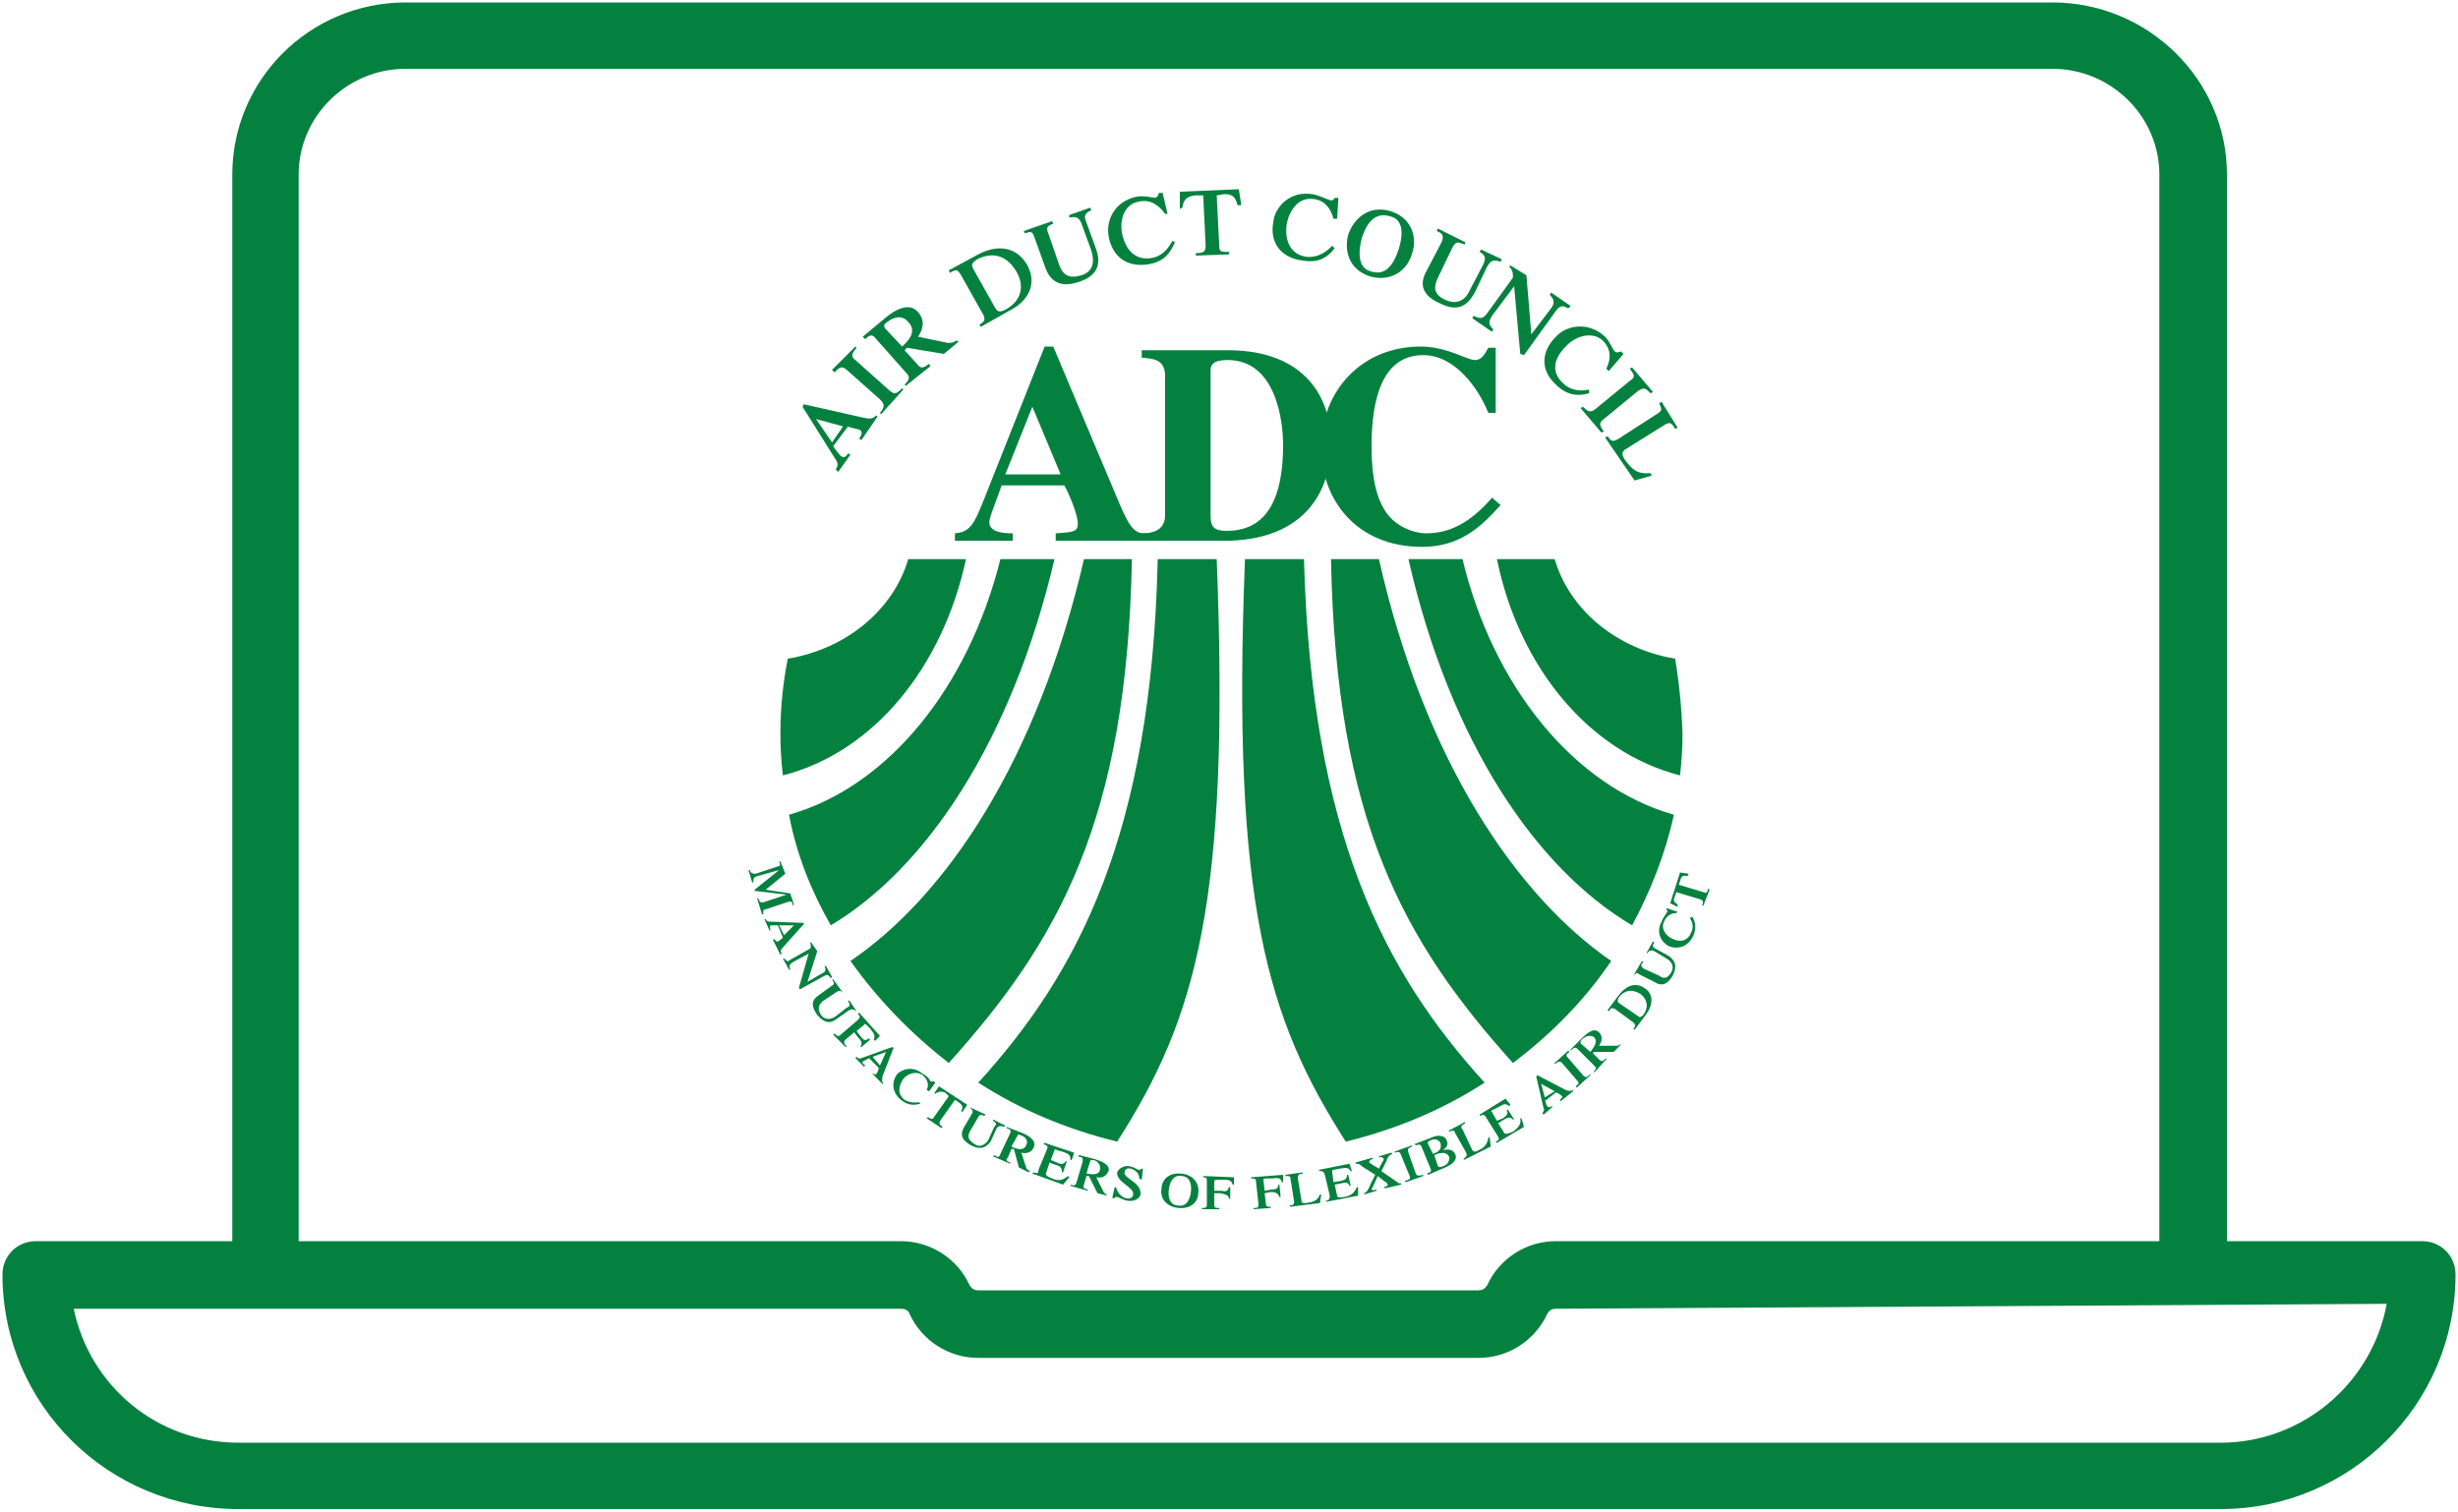
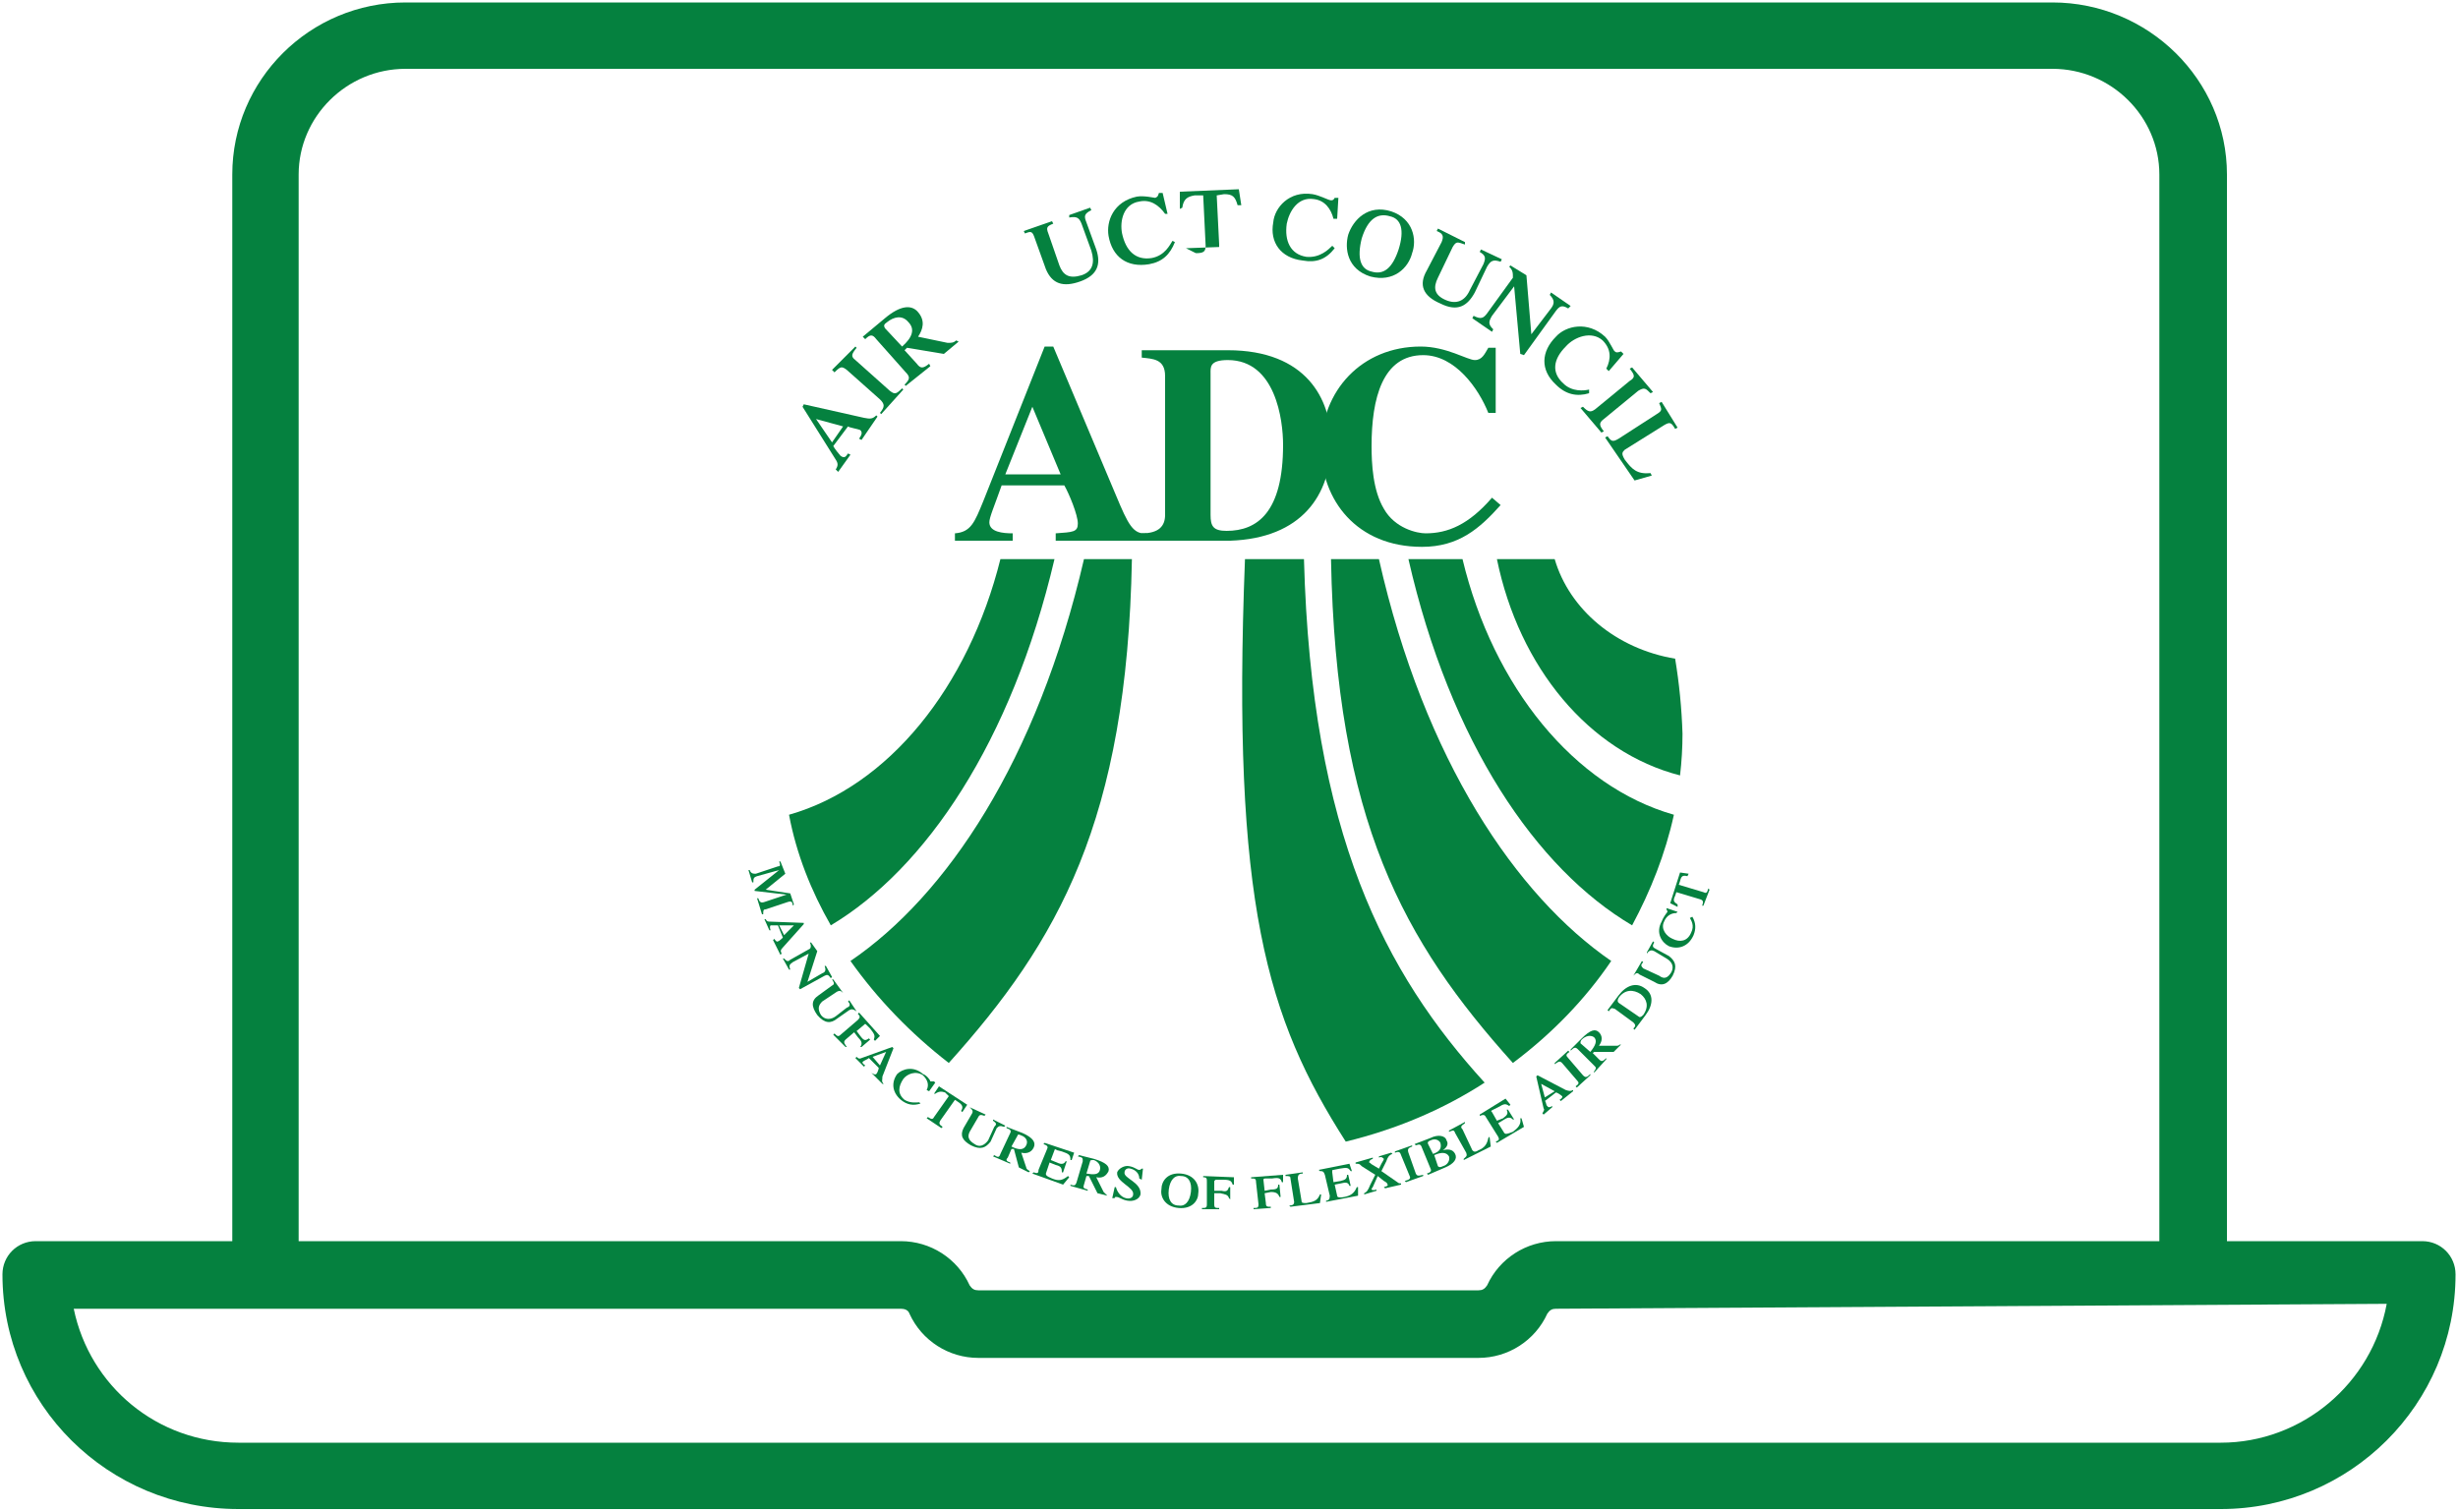
<svg xmlns="http://www.w3.org/2000/svg" version="1.2" viewBox="0 0 200 123" width="200" height="123">
  <title>Course_Description_icon_green-ai</title>
  <style>
		.s0 { fill: #05813f } 
	</style>
  <g id="—ÎÓÈ_1">
    <g id="&lt;Group&gt;">
      <g id="&lt;Group&gt;">
        <g id="&lt;Group&gt;">
          <g id="&lt;Group&gt;">
            <g id="&lt;Group&gt;">
              <path id="&lt;Path&gt;" class="s0" d="m178.4 105.3c-1.5 0-2.7-1.2-2.7-2.7v-88.4c0-4.7-3.9-8.6-8.7-8.6h-134c-4.8 0-8.7 3.9-8.7 8.6v88.4c0 1.5-1.2 2.7-2.7 2.7-1.5 0-2.7-1.2-2.7-2.7v-88.4c0-7.7 6.3-14 14.1-14h134c7.8 0 14.2 6.3 14.2 14v88.4c0 1.5-1.3 2.7-2.8 2.7z" />
            </g>
            <g id="&lt;Group&gt;">
              <path id="&lt;Compound Path&gt;" fill-rule="evenodd" class="s0" d="m19.4 122.8c-10.6 0-19.2-8.5-19.2-19.1 0-1.5 1.2-2.7 2.7-2.7h70.4c2.4 0 4.6 1.4 5.6 3.6 0.2 0.3 0.4 0.4 0.7 0.4h40.7c0.3 0 0.5-0.1 0.7-0.4 1-2.2 3.2-3.6 5.6-3.6h70.5c1.5 0 2.7 1.2 2.7 2.7 0 10.6-8.6 19.1-19.1 19.1zm-13.4-16.3c1.3 6.3 6.8 10.9 13.4 10.9h161.3c6.6 0 12.3-4.8 13.5-11.3l-67.6 0.4c-0.3 0-0.5 0.1-0.7 0.4-1 2.2-3.2 3.6-5.6 3.6h-40.7c-2.4 0-4.6-1.4-5.6-3.6-0.1-0.3-0.4-0.4-0.7-0.4z" />
            </g>
          </g>
        </g>
      </g>
    </g>
    <g id="&lt;Group&gt;">
      <path id="&lt;Path&gt;" class="s0" d="m109.5 92.9c-6.4-10-9.3-19.4-8.2-47.4h4.8c0.6 22.4 6.6 33.7 14.7 42.6-3.4 2.2-7.2 3.8-11.3 4.8z" />
      <path id="&lt;Path&gt;" class="s0" d="m123.1 86.5c3.2-2.4 5.9-5.2 8-8.3-7.7-5.3-15.2-16.3-18.9-32.7h-3.9c0.4 21.3 5.9 31.1 14.8 41z" />
      <path id="&lt;Path&gt;" class="s0" d="m132.8 75.3c-7.8-4.6-14.8-14.9-18.2-29.8h4.4c2.5 10.4 9.1 18.5 17.2 20.8-0.7 3.2-1.9 6.2-3.4 9z" />
      <path id="&lt;Path&gt;" class="s0" d="m136.7 63.1q0.2-1.7 0.2-3.4-0.1-3.1-0.6-6.1c-4.8-0.8-8.6-4-9.8-8.1h-4.7c1.8 8.8 7.5 15.7 14.9 17.6z" />
-       <path id="&lt;Path&gt;" class="s0" d="m90.9 92.9c6.4-10 9.2-19.4 8.1-47.4h-4.8c-0.5 22.4-6.5 33.7-14.6 42.6 3.4 2.2 7.2 3.8 11.3 4.8z" />
      <path id="&lt;Path&gt;" class="s0" d="m77.2 86.5c-3.1-2.4-5.8-5.2-8-8.3 7.8-5.3 15.2-16.3 19-32.7h3.9c-0.4 21.3-6 31.1-14.9 41z" />
      <path id="&lt;Path&gt;" class="s0" d="m67.6 75.3c7.7-4.6 14.7-14.9 18.2-29.8h-4.4c-2.6 10.4-9.1 18.5-17.2 20.8 0.6 3.2 1.8 6.2 3.4 9z" />
-       <path id="&lt;Path&gt;" class="s0" d="m63.7 63.1q-0.2-1.7-0.2-3.4 0-3.1 0.6-6.1c4.8-0.8 8.6-4 9.8-8.1h4.7c-1.9 8.8-7.5 15.7-14.9 17.6z" />
      <g id="&lt;Group&gt;">
        <path id="&lt;Compound Path&gt;" fill-rule="evenodd" class="s0" d="m93.3 44h-7.4v-0.6c1.4-0.1 1.8-0.1 1.8-0.8 0-0.7-0.7-2.4-1.1-3.1h-5.1c-0.6 1.7-1 2.6-1 3 0 0.8 1.1 0.9 1.9 0.9v0.6h-4.7v-0.6c1.3-0.1 1.6-0.9 2.3-2.6l5-12.6h0.7l5.1 12.1c1 2.4 1.4 3.2 2.5 3.1zm-7-5.4l-2.3-5.5-2.2 5.5z" />
        <path id="&lt;Compound Path&gt;" fill-rule="evenodd" class="s0" d="m92.9 43.4c1.4 0 1.9-0.6 1.9-1.5v-11.3c0-1.4-1-1.4-1.9-1.5v-0.6h7c6.4 0 8.4 4 8.4 7.5 0 4.3-2.4 7.8-8.2 8h-7.2zm5.6-1.5c0 0.9 0.2 1.3 1.3 1.3 2.5 0 4.6-1.5 4.6-7 0-2-0.6-6.9-4.5-6.9-1.5 0-1.4 0.6-1.4 1.1z" />
        <path id="&lt;Compound Path&gt;" class="s0" d="m122.1 41.1c-1.7 1.9-3.4 3.4-6.4 3.4-5.3 0-8.2-3.8-8.2-8.1 0-4.6 3.3-8.2 8.1-8.2 2.1 0 3.8 1.1 4.4 1.1 0.6 0 0.8-0.5 1.1-1h0.6v5.3h-0.6c-0.8-2-2.7-4.7-5.3-4.7-3.3 0-4.2 3.5-4.2 7.4 0 1.4 0.1 3.6 1 5.1 0.9 1.6 2.7 2 3.4 2 1.8 0 3.5-0.7 5.4-2.9z" />
      </g>
      <g id="&lt;Group&gt;">
        <path id="&lt;Compound Path&gt;" fill-rule="evenodd" class="s0" d="m70.1 35.8l-0.2-0.1c0.2-0.3 0.3-0.5 0.1-0.7-0.2-0.1-0.9-0.2-1-0.3l-1.2 1.6c0.1 0.2 0.5 0.7 0.6 0.8 0.3 0.2 0.4 0.1 0.6-0.2l0.2 0.1-1 1.4-0.2-0.2c0.2-0.3 0.2-0.5 0-0.8l-2.7-4.3 0.1-0.2 4.9 1.1c0.5 0.1 0.7 0.1 1-0.2l0.1 0.1zm-1.5-1.1l-2.2-0.6 1.3 1.9z" />
        <path id="&lt;Compound Path&gt;" class="s0" d="m72.4 31.8c0.4 0.3 0.5 0.3 1-0.2l0.1 0.1-1.8 2-0.1-0.1c0.4-0.5 0.4-0.7 0-1.1l-2.7-2.4c-0.4-0.3-0.5-0.3-1 0.2l-0.2-0.2 1.9-1.9 0.1 0.1c-0.4 0.5-0.5 0.7-0.1 1z" />
        <path id="&lt;Compound Path&gt;" fill-rule="evenodd" class="s0" d="m74.6 29.6c0.3 0.4 0.5 0.4 1 0l0.1 0.2-2 1.6-0.1-0.1c0.4-0.4 0.5-0.6 0.1-1l-2.4-2.7c-0.3-0.4-0.5-0.4-0.9 0l-0.2-0.2 1.8-1.5c1.3-1.1 2.2-1.1 2.7-0.5 0.6 0.7 0.4 1.4 0 2l2.4 0.5c0.3 0 0.5 0 0.7-0.2l0.2 0.1-1.2 1-3-0.5-0.2 0.2zm-1.2-1.4c0.8-0.7 1.1-1.4 0.5-2-0.5-0.6-1.2-0.4-1.7 0-0.3 0.2-0.3 0.3-0.2 0.5z" />
-         <path id="&lt;Compound Path&gt;" fill-rule="evenodd" class="s0" d="m79.8 26.6l-0.1-0.2c0.4-0.2 0.5-0.4 0.3-0.8l-1.8-3.2c-0.3-0.5-0.4-0.5-0.9-0.2l-0.1-0.2 2.4-1.3c1.5-0.8 3.1-0.7 4 0.9 0.8 1.5 0.1 2.9-1.5 3.7zm1.2-1.5c0.2 0.3 0.4 0.3 0.8 0.1 1.3-0.7 1.6-1.9 0.9-3.1-0.7-1.2-1.8-1.7-3.2-1-0.4 0.3-0.5 0.4-0.3 0.8z" />
        <path id="&lt;Compound Path&gt;" class="s0" d="m86.2 21.6c0.3 0.8 0.8 1.1 1.8 0.8 0.9-0.3 1.1-1 0.8-2l-0.8-2.2c-0.2-0.5-0.4-0.6-1-0.5v-0.2l1.7-0.6 0.1 0.2c-0.6 0.3-0.6 0.5-0.4 1l0.8 2.2c0.4 1.2 0.1 2.1-1.3 2.6-1.4 0.5-2.3 0.2-2.8-1l-0.9-2.5c-0.2-0.6-0.3-0.6-0.8-0.4l-0.1-0.2 2.3-0.8 0.1 0.2c-0.5 0.2-0.6 0.3-0.4 0.8z" />
        <path id="&lt;Compound Path&gt;" class="s0" d="m95.6 19.7c-0.4 1-1 1.6-2.1 1.8-1.8 0.3-3-0.6-3.3-2.3-0.2-1.2 0.4-2.8 2.3-3.2 0.6-0.1 1.4 0.1 1.5 0.1 0.2-0.1 0.2-0.1 0.3-0.4h0.3l0.4 1.7h-0.2c-0.5-0.7-1.2-1.2-2.1-1-1.3 0.2-1.6 1.6-1.4 2.6 0.3 1.4 1.1 2.2 2.4 2 1.1-0.2 1.5-1.1 1.7-1.4z" />
-         <path id="&lt;Compound Path&gt;" class="s0" d="m97.3 20.6c0.6 0 0.8-0.1 0.8-0.6l-0.2-4.1h-0.7c-0.6 0.1-0.9 0.3-1 1l-0.2 0.1v-1.4l4.8-0.2 0.2 1.3h-0.3c-0.2-0.7-0.4-0.9-1.1-0.9l-0.6 0.1 0.2 4c0 0.6 0.1 0.6 0.8 0.6v0.2l-2.7 0.1z" />
+         <path id="&lt;Compound Path&gt;" class="s0" d="m97.3 20.6c0.6 0 0.8-0.1 0.8-0.6l-0.2-4.1h-0.7c-0.6 0.1-0.9 0.3-1 1l-0.2 0.1v-1.4l4.8-0.2 0.2 1.3h-0.3c-0.2-0.7-0.4-0.9-1.1-0.9l-0.6 0.1 0.2 4v0.2l-2.7 0.1z" />
        <path id="&lt;Compound Path&gt;" class="s0" d="m108.6 20.2c-0.7 0.9-1.5 1.2-2.6 1-1.8-0.2-2.7-1.5-2.4-3.1 0.1-1.2 1.3-2.6 3.2-2.3 0.6 0.1 1.3 0.5 1.5 0.5 0.1 0 0.2 0 0.3-0.2h0.3l-0.1 1.7h-0.3c-0.2-0.8-0.7-1.5-1.6-1.6-1.3-0.2-2 1-2.2 2-0.2 1.4 0.3 2.5 1.6 2.7 1.1 0.1 1.8-0.6 2.1-0.9z" />
        <path id="&lt;Compound Path&gt;" fill-rule="evenodd" class="s0" d="m111.5 22.5c-1.9-0.6-2.1-2.3-1.8-3.4 0.4-1.2 1.6-2.5 3.5-1.9 1.8 0.6 2.1 2.3 1.7 3.4-0.3 1.2-1.5 2.4-3.4 1.9zm1.6-4.9c-1-0.3-1.8 0.2-2.3 1.8-0.4 1.6-0.1 2.5 0.8 2.7 1 0.3 1.7-0.3 2.2-1.8 0.5-1.6 0.2-2.5-0.7-2.7z" />
        <path id="&lt;Compound Path&gt;" class="s0" d="m117 22.6c-0.4 0.8-0.3 1.4 0.6 1.8 0.9 0.4 1.6 0.1 2-0.8l1.1-2.1c0.2-0.5 0.2-0.7-0.3-1l0.1-0.2 1.7 0.8-0.1 0.2c-0.6-0.2-0.8-0.1-1.1 0.4l-1 2.1c-0.6 1.1-1.4 1.6-2.8 0.9-1.4-0.6-1.8-1.5-1.1-2.7l1.2-2.3c0.2-0.5 0.1-0.7-0.4-0.9l0.1-0.2 2.2 1.1v0.2c-0.6-0.2-0.7-0.3-1 0.2z" />
        <path id="&lt;Compound Path&gt;" class="s0" d="m126.2 25.1c0.3-0.4 0.3-0.7-0.1-1.1l0.1-0.2 1.6 1.1-0.2 0.2c-0.5-0.3-0.7-0.2-1 0.2l-2.6 3.6-0.3-0.1-0.5-5.5-1.8 2.4c-0.3 0.5-0.3 0.7 0.1 1.1l-0.1 0.2-1.6-1.1 0.1-0.2c0.6 0.3 0.8 0.2 1.1-0.2l2.1-2.9c0-0.4 0-0.6-0.3-0.9l0.1-0.1 1.3 0.8 0.4 4.8z" />
        <path id="&lt;Compound Path&gt;" class="s0" d="m129.3 32c-1 0.3-1.9 0.1-2.7-0.7-1.3-1.2-1.2-2.7 0-3.9 0.8-0.9 2.6-1.3 4 0 0.4 0.4 0.7 1.2 0.8 1.2 0.1 0.1 0.2 0.1 0.5 0l0.2 0.2-1.2 1.4-0.2-0.2c0.4-0.8 0.4-1.6-0.3-2.3-0.9-0.8-2.3-0.3-3 0.5-1 1-1.2 2.1-0.2 3 0.7 0.7 1.7 0.6 2.1 0.5z" />
        <path id="&lt;Compound Path&gt;" class="s0" d="m130.5 34.1c-0.4 0.3-0.4 0.5 0 1l-0.2 0.1-1.7-2 0.2-0.1c0.4 0.4 0.6 0.5 1 0.2l2.8-2.3c0.5-0.3 0.4-0.5 0-1l0.2-0.1 1.7 2-0.2 0.1c-0.4-0.4-0.5-0.5-1-0.2z" />
        <path id="&lt;Compound Path&gt;" class="s0" d="m130.6 35.6l0.2-0.1c0.3 0.4 0.4 0.5 0.9 0.2l3.1-2c0.5-0.3 0.4-0.4 0.2-0.9l0.2-0.1 1.3 2.1-0.2 0.1c-0.3-0.5-0.4-0.6-0.9-0.3l-3.2 2c-0.2 0.2-0.3 0.3 0 0.8 0.6 0.8 1 1.2 2.1 1.1l0.1 0.2-1.4 0.4z" />
      </g>
      <g id="&lt;Group&gt;">
        <path id="&lt;Compound Path&gt;" class="s0" d="m64.3 72.7l0.3 0.9-0.1 0.1c0-0.3-0.1-0.4-0.4-0.3l-1.8 0.6c-0.2 0-0.2 0.1-0.2 0.4h-0.1l-0.4-1.3h0.1c0.1 0.3 0.2 0.4 0.5 0.3l1.8-0.6-2.6-0.3v-0.1l2-1.6-1.8 0.5c-0.3 0.1-0.3 0.2-0.3 0.5h-0.1l-0.3-1h0.1c0.1 0.3 0.3 0.3 0.5 0.3l1.8-0.6c0.2 0 0.2-0.1 0.1-0.4h0.1l0.4 1-1.6 1.3z" />
        <path id="&lt;Compound Path&gt;" fill-rule="evenodd" class="s0" d="m62.9 76.5l0.1-0.1q0.2 0.3 0.3 0.2c0.1 0 0.4-0.3 0.4-0.3l-0.4-1c-0.1 0-0.5 0-0.6 0q-0.1 0.1 0 0.4h-0.1l-0.4-0.9h0.1c0.1 0.2 0.2 0.2 0.4 0.2l2.7 0.1v0.1l-1.7 1.9c-0.2 0.2-0.2 0.3-0.1 0.5l-0.1 0.1zm0.9-0.4l0.8-0.8h-1.2z" />
        <path id="&lt;Compound Path&gt;" class="s0" d="m66.9 79.2c0.3-0.1 0.3-0.3 0.2-0.6h0.1l0.5 0.9-0.1 0.1c-0.2-0.3-0.3-0.3-0.5-0.2l-2 1.1-0.1-0.1 0.8-2.8-1.3 0.7c-0.3 0.2-0.3 0.3-0.2 0.6h-0.1l-0.5-0.9h0.1c0.2 0.2 0.3 0.3 0.5 0.1l1.6-0.9c0.1-0.1 0.1-0.3 0-0.5h0.1l0.5 0.7-0.8 2.5z" />
        <path id="&lt;Compound Path&gt;" class="s0" d="m66.9 81.5c-0.3 0.3-0.4 0.6-0.1 1.1 0.3 0.4 0.8 0.4 1.2 0.1l0.9-0.7c0.3-0.1 0.3-0.3 0.1-0.5l0.1-0.1 0.6 0.9c-0.3-0.2-0.4-0.2-0.6-0.1l-1 0.7c-0.5 0.4-1 0.4-1.6-0.3-0.5-0.7-0.5-1.2 0.1-1.6l1.1-0.8c0.2-0.1 0.2-0.2 0-0.5h0.1l0.8 1.1c-0.2-0.2-0.3-0.2-0.5-0.1z" />
        <path id="&lt;Compound Path&gt;" class="s0" d="m68.8 84.6c-0.2 0.2-0.1 0.3 0.1 0.6h-0.1l-1-1 0.1-0.1c0.2 0.2 0.3 0.3 0.5 0.1l1.4-1.2c0.2-0.2 0.2-0.3 0-0.5l0.1-0.1 1.7 1.9-0.4 0.4-0.1-0.1c0.1-0.3 0.1-0.4-0.3-0.9l-0.3-0.3c-0.1-0.1-0.1-0.1-0.2 0l-0.6 0.5 0.3 0.4c0.3 0.4 0.4 0.4 0.7 0.2l0.1 0.1-0.7 0.6h-0.1c0.2-0.3 0.1-0.5-0.2-0.8l-0.3-0.4z" />
        <path id="&lt;Compound Path&gt;" fill-rule="evenodd" class="s0" d="m70.9 87.3q0.3 0.2 0.4 0.1c0.1-0.1 0.2-0.4 0.2-0.5l-0.8-0.8c-0.1 0.1-0.4 0.2-0.5 0.3q-0.1 0.1 0.2 0.3l-0.1 0.1-0.7-0.7 0.1-0.1c0.1 0.1 0.2 0.2 0.4 0.1l2.5-0.9 0.1 0.1-0.9 2.3c0 0.3-0.1 0.4 0.1 0.6h-0.1zm0.7-0.6l0.5-1.1-1.1 0.4z" />
        <path id="&lt;Compound Path&gt;" class="s0" d="m74.9 89.8c-0.6 0.2-1.1 0.1-1.6-0.3-0.7-0.6-0.8-1.4-0.3-2.1 0.4-0.4 1.3-0.7 2.1 0 0.3 0.1 0.6 0.5 0.6 0.6 0.1 0 0.1 0 0.3 0l0.1 0.1-0.5 0.7-0.2-0.1c0.2-0.4 0.1-0.8-0.3-1.2-0.6-0.4-1.3-0.1-1.6 0.3-0.4 0.6-0.5 1.2 0.1 1.7 0.5 0.3 1 0.2 1.2 0.2z" />
        <path id="&lt;Compound Path&gt;" class="s0" d="m75.5 90.9c0.3 0.2 0.4 0.2 0.5 0l1.2-1.7-0.3-0.3c-0.3-0.1-0.5-0.1-0.8 0.1h-0.1l0.4-0.6 2.3 1.5-0.4 0.6-0.1-0.1c0.2-0.3 0.1-0.5-0.2-0.7l-0.3-0.2-1.2 1.7c-0.1 0.2-0.1 0.3 0.2 0.5l-0.1 0.1-1.2-0.8z" />
        <path id="&lt;Compound Path&gt;" class="s0" d="m78.9 92.1c-0.2 0.4-0.1 0.7 0.4 1 0.4 0.3 0.8 0.1 1.1-0.3l0.5-1.1c0.2-0.2 0.2-0.3-0.1-0.5v-0.1l1 0.5-0.1 0.1c-0.3-0.1-0.4-0.1-0.6 0.1l-0.5 1.1c-0.4 0.5-0.8 0.7-1.6 0.3-0.7-0.4-0.9-0.8-0.6-1.4l0.7-1.2c0.1-0.2 0-0.3-0.2-0.5l1.3 0.6-0.1 0.1c-0.3-0.1-0.4-0.1-0.5 0.1z" />
        <path id="&lt;Compound Path&gt;" fill-rule="evenodd" class="s0" d="m82 94.2c-0.2 0.2-0.1 0.3 0.2 0.4v0.1l-1.4-0.6 0.1-0.1c0.3 0.2 0.4 0.2 0.5-0.1l0.8-1.7c0.1-0.2 0-0.3-0.3-0.4v-0.1l1.3 0.5c0.9 0.4 1.1 0.8 0.9 1.2-0.2 0.4-0.6 0.5-1 0.4l0.4 1.2c0 0.1 0.1 0.2 0.3 0.3l-0.1 0.1-0.8-0.4-0.4-1.5h-0.2zm0.3-0.9c0.6 0.3 1 0.3 1.2-0.1 0.2-0.4-0.1-0.7-0.4-0.8-0.2-0.1-0.3-0.1-0.3 0z" />
        <path id="&lt;Compound Path&gt;" class="s0" d="m84 95.5l0.1-0.1c0.3 0.1 0.4 0.1 0.4-0.2l0.7-1.7c0.1-0.2 0-0.3-0.3-0.4l0.1-0.1 2.4 0.8-0.2 0.6h-0.1c0-0.4-0.1-0.5-0.7-0.7l-0.4-0.1c-0.1-0.1-0.2-0.1-0.2 0l-0.3 0.8 0.5 0.2c0.4 0.2 0.6 0.1 0.7-0.1h0.1l-0.3 0.9h-0.1c0-0.4-0.1-0.5-0.5-0.6l-0.5-0.2-0.3 0.9c0 0.1 0 0.2 0.5 0.4 0.5 0.2 0.8 0.2 1.3-0.2l0.1 0.1-0.5 0.6z" />
        <path id="&lt;Compound Path&gt;" fill-rule="evenodd" class="s0" d="m88.2 96.4c-0.1 0.3 0 0.3 0.3 0.4v0.1l-1.4-0.4v-0.1c0.3 0.1 0.4 0.1 0.5-0.2l0.5-1.7c0-0.3 0-0.3-0.4-0.4l0.1-0.1 1.2 0.3c1 0.3 1.3 0.6 1.2 1-0.2 0.4-0.5 0.6-1 0.5l0.6 1.2c0.1 0.1 0.2 0.2 0.3 0.3l-0.8-0.2-0.7-1.4h-0.2zm0.2-0.9c0.6 0.1 1 0.1 1.1-0.3 0.1-0.4-0.2-0.7-0.5-0.8-0.2 0-0.3 0-0.3 0.1z" />
        <path id="&lt;Compound Path&gt;" class="s0" d="m90.7 96.6h0.1c0.1 0.4 0.4 0.8 0.8 0.9 0.4 0.1 0.6-0.1 0.6-0.3 0.1-0.6-1.4-1-1.3-1.8 0.1-0.3 0.6-0.6 1-0.5 0.5 0.1 0.6 0.3 0.8 0.3q0.1 0 0.2-0.1h0.1l-0.1 0.9-0.2-0.1c0-0.4-0.3-0.7-0.7-0.8-0.3-0.1-0.5 0.1-0.5 0.3-0.1 0.5 1.4 0.8 1.3 1.8-0.1 0.4-0.6 0.6-1.1 0.5-0.5-0.1-0.6-0.3-0.9-0.3q-0.1 0-0.1 0.1h-0.2z" />
        <path id="&lt;Compound Path&gt;" fill-rule="evenodd" class="s0" d="m95.9 98.3c-1.1-0.1-1.5-0.9-1.4-1.5 0-0.7 0.5-1.4 1.6-1.3 1.1 0.1 1.5 0.9 1.4 1.6 0 0.6-0.5 1.3-1.6 1.2zm0.2-2.6c-0.5-0.1-0.9 0.3-1 1.1-0.1 0.8 0.2 1.3 0.8 1.3 0.5 0.1 0.9-0.3 1-1.1 0.1-0.8-0.2-1.3-0.8-1.3z" />
        <path id="&lt;Compound Path&gt;" class="s0" d="m98.8 98c0 0.3 0.1 0.3 0.4 0.3v0.1h-1.4v-0.1c0.3 0 0.4 0 0.4-0.3v-1.8c0-0.3 0-0.4-0.3-0.4v-0.1l2.5 0.1v0.6h-0.1c-0.1-0.3-0.2-0.4-0.8-0.4h-0.5c-0.1 0-0.1 0-0.2 0.1v0.8h0.6c0.4 0.1 0.5 0 0.6-0.3h0.1v1l-0.1-0.1c-0.1-0.3-0.3-0.3-0.7-0.4h-0.5z" />
        <path id="&lt;Compound Path&gt;" class="s0" d="m103 97.9c0 0.3 0.1 0.3 0.4 0.3v0.1l-1.4 0.1v-0.1c0.3 0 0.4 0 0.4-0.3l-0.2-1.8c0-0.3-0.1-0.3-0.4-0.3v-0.1l2.6-0.2v0.6h-0.1c-0.1-0.3-0.2-0.4-0.8-0.3h-0.5c-0.1 0-0.2 0-0.2 0.1l0.1 0.9 0.5-0.1c0.5 0 0.6-0.1 0.6-0.4h0.1l0.1 1h-0.1c-0.1-0.3-0.3-0.4-0.7-0.4l-0.5 0.1z" />
        <path id="&lt;Compound Path&gt;" class="s0" d="m105 98.2l-0.1-0.1c0.3 0 0.4-0.1 0.4-0.3l-0.3-1.9c0-0.2-0.1-0.2-0.4-0.2v-0.1l1.4-0.2v0.1c-0.3 0-0.4 0.1-0.4 0.4l0.3 1.8c0 0.2 0.1 0.2 0.4 0.2 0.6-0.1 0.9-0.2 1.1-0.7h0.1l-0.1 0.7z" />
        <path id="&lt;Compound Path&gt;" class="s0" d="m107.9 97.8v-0.1c0.2 0 0.3-0.1 0.3-0.4l-0.4-1.7c-0.1-0.3-0.2-0.3-0.4-0.3l-0.1-0.1 2.5-0.5 0.2 0.6h-0.1c-0.2-0.3-0.3-0.3-0.9-0.2l-0.5 0.1c-0.1 0-0.1 0-0.1 0.2l0.1 0.8 0.6-0.1c0.4-0.1 0.5-0.2 0.5-0.5h0.1l0.2 0.9h-0.1c-0.1-0.3-0.3-0.3-0.7-0.2l-0.5 0.1 0.2 0.9c0 0.1 0.1 0.2 0.6 0.1 0.5-0.1 0.8-0.3 1-0.8h0.1v0.7z" />
        <path id="&lt;Compound Path&gt;" class="s0" d="m111 97.2v-0.1c0.2-0.1 0.3-0.2 0.5-0.7l0.4-0.8-1.1-0.7c-0.2-0.2-0.2-0.2-0.5-0.2v-0.1l1.4-0.4v0.1q-0.3 0.1-0.3 0.3c0.1 0 0.1 0.1 0.3 0.2l0.5 0.3 0.2-0.4c0.1-0.2 0.2-0.3 0.2-0.4-0.1-0.1-0.2-0.2-0.4-0.1v-0.1l1-0.3 0.1 0.1c-0.3 0.1-0.4 0.3-0.5 0.6l-0.4 0.8 1.3 0.9c0.1 0.1 0.2 0.1 0.3 0.1v0.1l-1.3 0.3-0.1-0.1q0.4-0.1 0.3-0.2c0-0.1-0.1-0.2-0.3-0.3l-0.5-0.4-0.4 0.9c0 0-0.1 0.1-0.1 0.2q0.1 0.1 0.4 0v0.1z" />
        <path id="&lt;Compound Path&gt;" class="s0" d="m115.2 95.5c0.1 0.2 0.2 0.2 0.6 0.1v0.1l-1.4 0.5-0.1-0.1c0.4-0.1 0.5-0.2 0.4-0.4l-0.7-1.7c-0.1-0.3-0.2-0.3-0.5-0.2v-0.1l1.4-0.5v0.1c-0.3 0.1-0.4 0.2-0.3 0.5z" />
        <path id="&lt;Compound Path&gt;" fill-rule="evenodd" class="s0" d="m116.2 95.6l-0.1-0.1c0.3-0.1 0.4-0.2 0.3-0.4l-0.7-1.7c-0.1-0.3-0.2-0.3-0.5-0.2l-0.1-0.1 1.3-0.5c0.6-0.3 1.2-0.2 1.3 0.2 0.2 0.3 0 0.6-0.3 0.8 0.4-0.1 0.8-0.1 1 0.3 0.2 0.4-0.1 0.8-0.8 1.1zm0.4-1.7c0.6-0.2 0.7-0.5 0.6-0.9-0.1-0.2-0.4-0.4-0.8-0.2q-0.3 0.1-0.2 0.3zm0.4 1c0.1 0.1 0.2 0.1 0.4 0 0.4-0.1 0.6-0.5 0.5-0.8q-0.3-0.5-1.2-0.1z" />
        <path id="&lt;Compound Path&gt;" class="s0" d="m119.1 94.4v-0.1c0.2-0.2 0.3-0.2 0.2-0.5l-0.9-1.6c-0.1-0.3-0.2-0.2-0.5-0.1v-0.1l1.3-0.7v0.1c-0.3 0.2-0.4 0.3-0.2 0.5l0.8 1.7c0.1 0.1 0.2 0.2 0.5 0 0.5-0.2 0.7-0.5 0.8-1l0.1-0.1 0.1 0.8z" />
        <path id="&lt;Compound Path&gt;" class="s0" d="m121.8 93l-0.1-0.1c0.3-0.1 0.3-0.2 0.2-0.4l-1-1.6c-0.1-0.2-0.2-0.2-0.5-0.1v-0.1l2.1-1.3 0.4 0.5-0.1 0.1c-0.3-0.2-0.4-0.2-0.9 0.1l-0.4 0.2c-0.2 0.1-0.2 0.1-0.1 0.2l0.4 0.7 0.5-0.2c0.4-0.3 0.4-0.4 0.3-0.7h0.1l0.5 0.8h-0.1c-0.2-0.2-0.4-0.2-0.7 0l-0.5 0.3 0.5 0.8c0.1 0.1 0.2 0.1 0.7-0.1 0.4-0.3 0.7-0.6 0.6-1.1h0.1l0.2 0.7z" />
        <path id="&lt;Compound Path&gt;" fill-rule="evenodd" class="s0" d="m127 89.6l-0.1-0.1q0.3-0.2 0.2-0.3c-0.1-0.1-0.4-0.3-0.5-0.3l-0.9 0.7c0.1 0 0.1 0.4 0.2 0.4q0.1 0.2 0.4 0v0.1l-0.7 0.6-0.1-0.1c0.1-0.2 0.2-0.3 0.1-0.4l-0.6-2.6 0.1-0.1 2.3 1.2c0.3 0.1 0.4 0.1 0.6 0v0.1zm-0.5-0.8l-1.1-0.6 0.3 1.1z" />
        <path id="&lt;Compound Path&gt;" class="s0" d="m128.8 87.5c0.2 0.2 0.3 0.2 0.6-0.1v0.1l-1.1 1-0.1-0.1c0.3-0.2 0.3-0.3 0.1-0.5l-1.2-1.4c-0.2-0.2-0.3-0.1-0.6 0.1v-0.1l1.1-1 0.1 0.1c-0.3 0.2-0.3 0.3-0.1 0.5z" />
        <path id="&lt;Compound Path&gt;" fill-rule="evenodd" class="s0" d="m130.1 86.2c0.2 0.2 0.3 0.2 0.6-0.1v0.1l-1 1.1v-0.1c0.2-0.3 0.2-0.3 0-0.5l-1.3-1.3c-0.2-0.2-0.3-0.2-0.6 0.1v-0.1l0.9-0.9c0.7-0.7 1.1-0.8 1.4-0.5 0.3 0.3 0.3 0.7 0 1.1h1.4c0.1 0 0.2 0 0.3-0.1h0.1l-0.6 0.6h-1.6l-0.1 0.1zm-0.7-0.6c0.4-0.5 0.6-0.9 0.3-1.2-0.3-0.2-0.7-0.1-1 0.2-0.1 0.1-0.1 0.2-0.1 0.3z" />
        <path id="&lt;Compound Path&gt;" fill-rule="evenodd" class="s0" d="m133 83.8l-0.1-0.1c0.2-0.2 0.2-0.3 0-0.5l-1.5-1.1c-0.3-0.1-0.3-0.1-0.5 0.2l-0.1-0.1 0.9-1.2c0.6-0.8 1.4-1.1 2.1-0.6 0.8 0.5 0.7 1.4 0.1 2.2zm0.3-1.1c0.1 0.1 0.2 0.1 0.4-0.1 0.5-0.7 0.3-1.3-0.2-1.7-0.6-0.4-1.3-0.4-1.8 0.3-0.1 0.2-0.1 0.3 0 0.4z" />
        <path id="&lt;Compound Path&gt;" class="s0" d="m135 79.4c0.4 0.3 0.7 0.2 1-0.3 0.2-0.4 0.1-0.8-0.4-1.1l-1-0.6c-0.2-0.1-0.4-0.1-0.6 0.2v-0.1l0.5-0.9 0.1 0.1c-0.2 0.3-0.1 0.4 0.1 0.5l1.1 0.6c0.5 0.4 0.7 0.8 0.3 1.6-0.4 0.7-0.9 0.9-1.5 0.5l-1.2-0.6c-0.2-0.2-0.3-0.1-0.5 0.1l0.7-1.2 0.1 0.1c-0.2 0.2-0.2 0.3 0 0.5z" />
        <path id="&lt;Compound Path&gt;" class="s0" d="m137.7 74.6c0.3 0.5 0.3 1 0.1 1.5-0.4 0.9-1.2 1.2-2 0.9-0.6-0.3-1.1-1.1-0.6-2 0.1-0.3 0.4-0.7 0.4-0.7 0.1-0.1 0.1-0.1 0-0.3v-0.1l0.9 0.3-0.1 0.1c-0.4 0-0.8 0.2-1 0.7-0.3 0.6 0.2 1.2 0.7 1.4 0.6 0.3 1.2 0.2 1.5-0.5 0.3-0.6 0-1-0.1-1.2z" />
        <path id="&lt;Compound Path&gt;" class="s0" d="m138.5 73.7c0.1-0.3 0.1-0.4-0.1-0.5l-2-0.6-0.1 0.3c-0.2 0.4-0.1 0.5 0.2 0.7v0.2l-0.6-0.3 0.8-2.5 0.7 0.1-0.1 0.2c-0.4-0.1-0.5 0-0.6 0.4l-0.1 0.3 2 0.6c0.2 0.1 0.3 0.1 0.4-0.3l0.1 0.1-0.5 1.3z" />
      </g>
    </g>
  </g>
</svg>